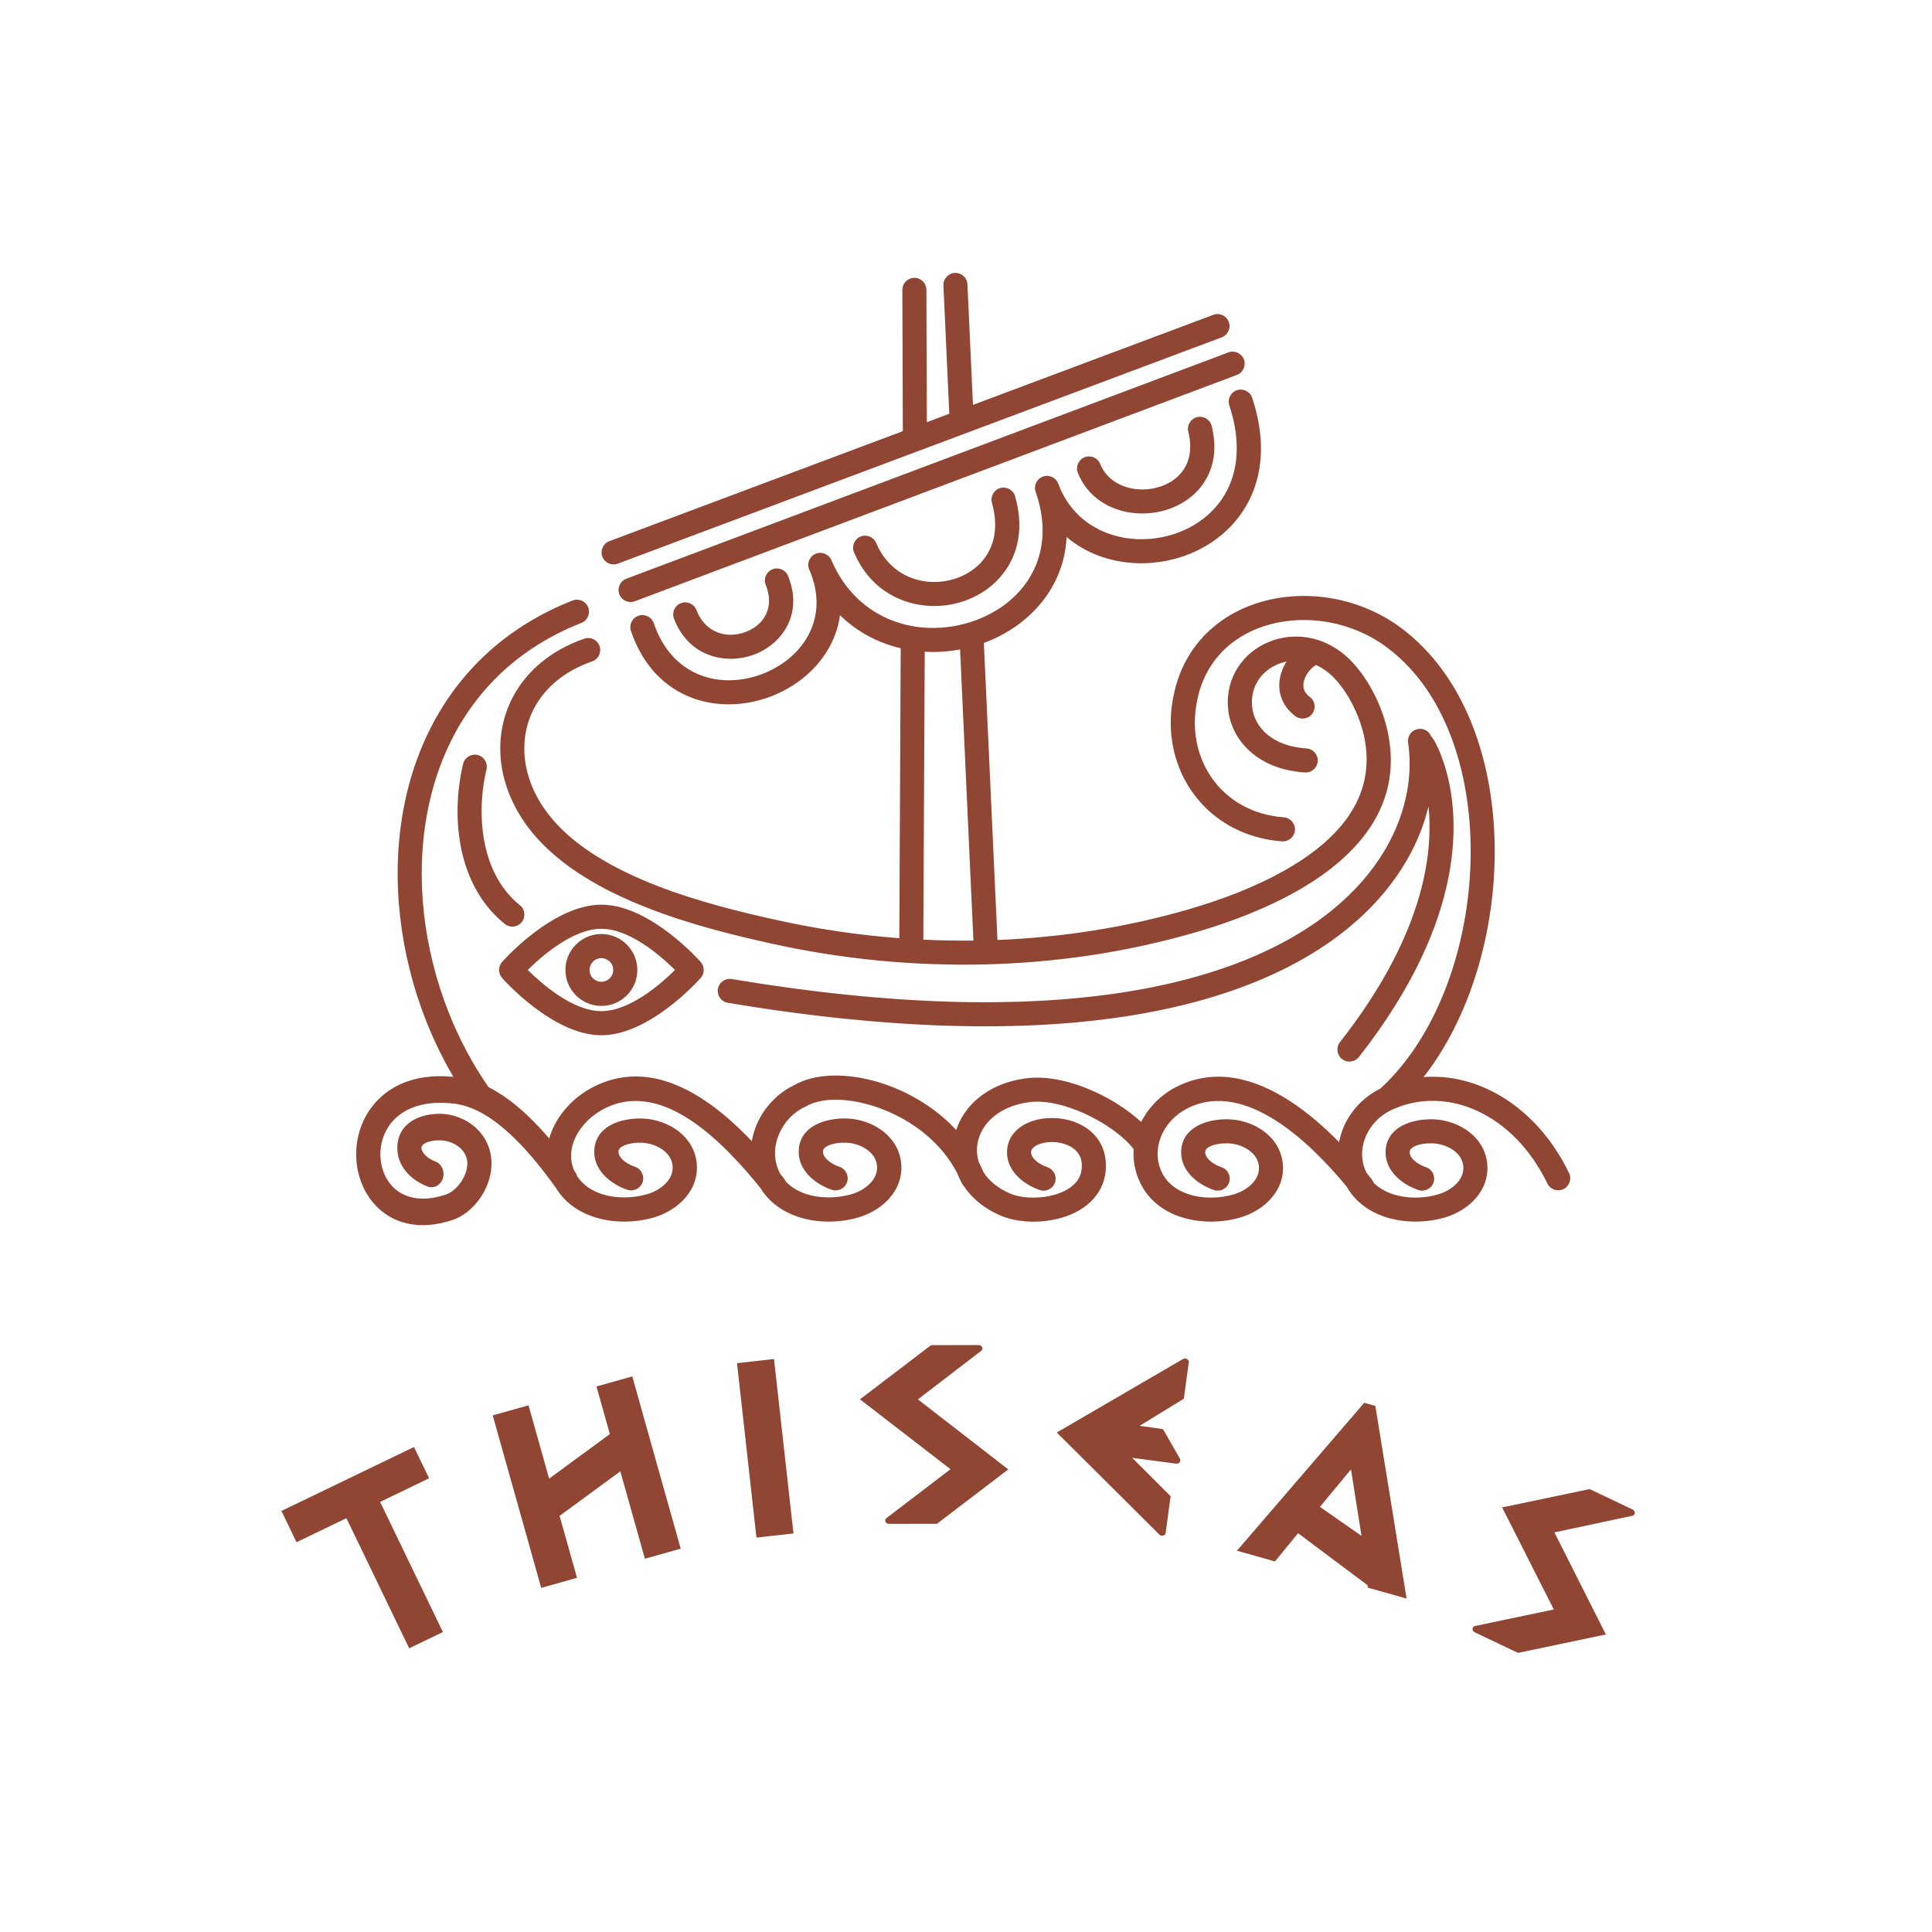
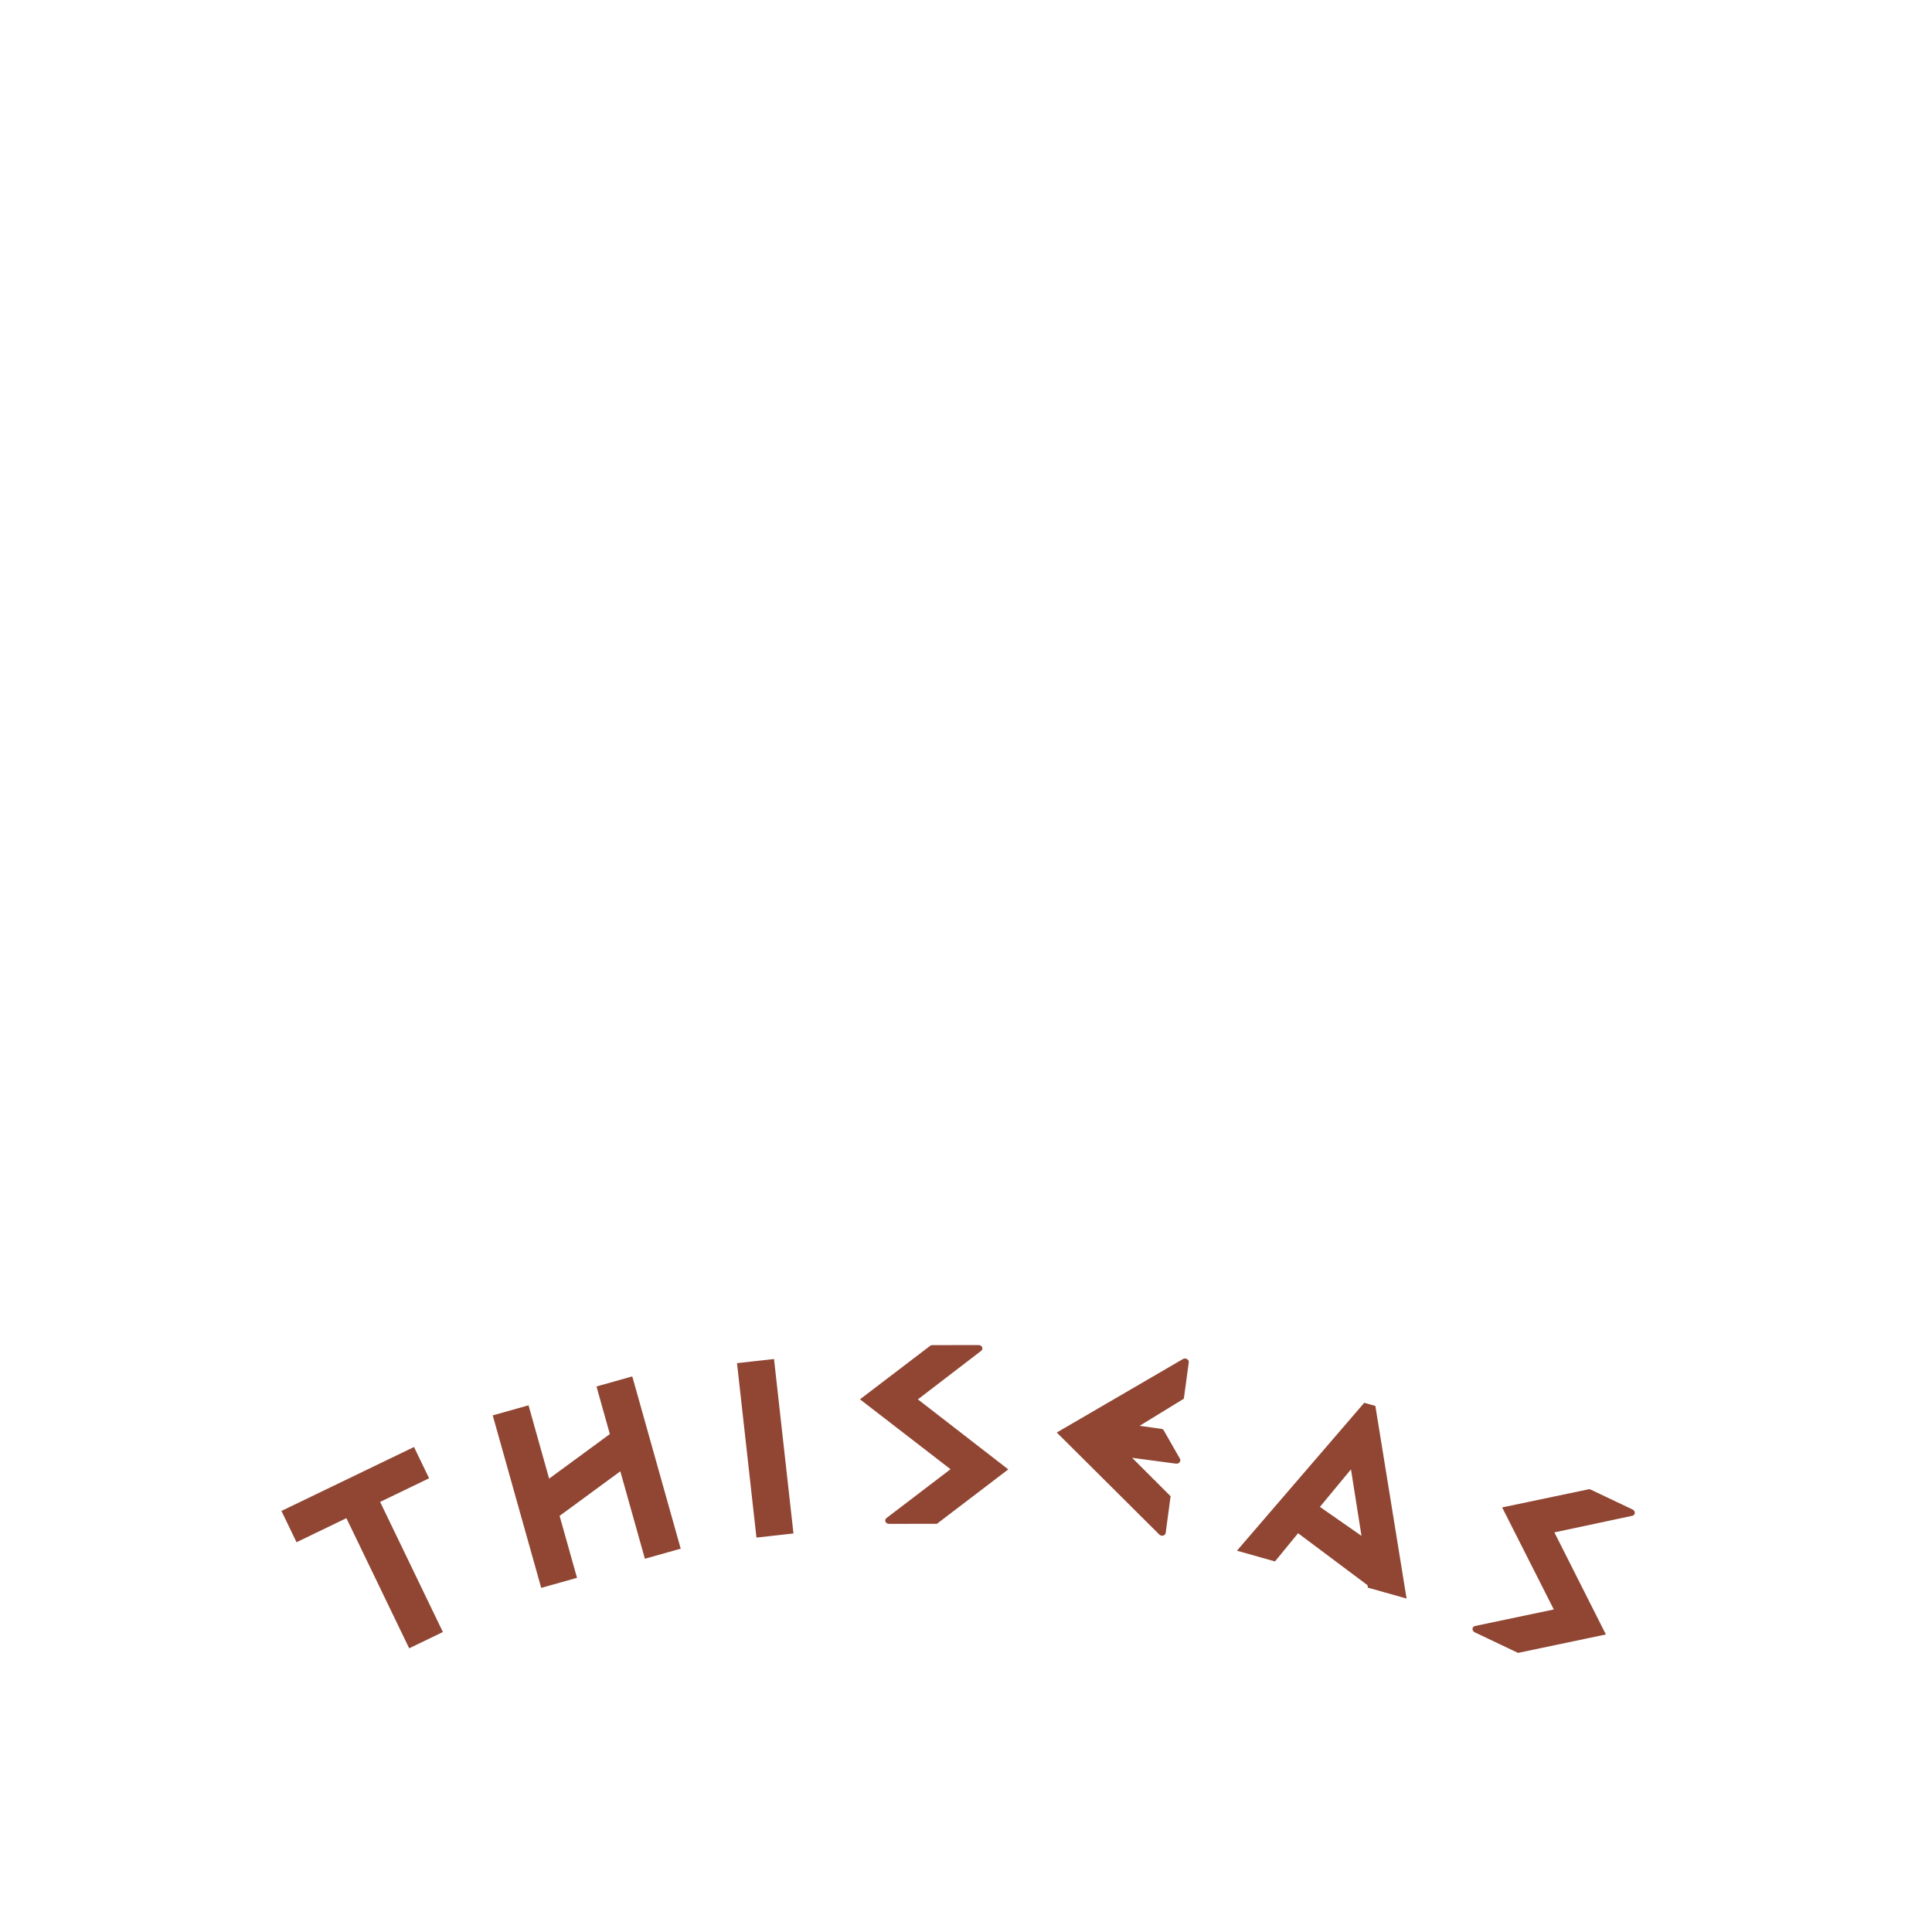
<svg xmlns="http://www.w3.org/2000/svg" xmlns:ns1="http://www.inkscape.org/namespaces/inkscape" xmlns:ns2="http://sodipodi.sourceforge.net/DTD/sodipodi-0.dtd" width="210mm" height="210mm" viewBox="0 0 744.094 744.094" id="svg3388" version="1.1" ns1:version="0.91 r13725" ns2:docname="Thiseas Logo braun.svg">
  <defs id="defs3390" />
  <ns2:namedview id="base" pagecolor="#ffffff" bordercolor="#666666" borderopacity="1.0" ns1:pageopacity="0.0" ns1:pageshadow="2" ns1:zoom="0.71" ns1:cx="324.59759" ns1:cy="405.71429" ns1:document-units="px" ns1:current-layer="layer1" showgrid="true" ns1:window-width="1680" ns1:window-height="1001" ns1:window-x="0" ns1:window-y="1" ns1:window-maximized="1">
    <ns1:grid type="xygrid" id="grid3418" />
  </ns2:namedview>
  <g ns1:label="Ebene 1" ns1:groupmode="layer" id="layer1" transform="translate(0,-308.268)">
    <g id="g3414" transform="translate(1.408,-18.31)">
-       <path ns1:connector-curvature="0" id="path3365" style="fill:#904633;fill-opacity:1;fill-rule:nonzero;stroke:none" d="m 346.306,492.642 -0.18,-54.427 c 0,-2.556 2.073,-4.629 4.629,-4.629 2.555,0 4.629,2.073 4.629,4.629 l 0.169,50.961 8.651,-3.242 -2.261,-49.417 c -0.11,-2.555 1.873,-4.718 4.429,-4.828 2.556,-0.11 4.719,1.873 4.829,4.429 l 2.123,46.399 92.571,-34.691 c 2.395,-0.892 5.062,0.328 5.955,2.723 0.892,2.395 -0.329,5.063 -2.723,5.955 L 236.527,543.67 c -2.395,0.893 -5.062,-0.327 -5.954,-2.722 -0.892,-2.396 0.328,-5.063 2.723,-5.955 L 346.306,492.642 Z m -104.705,76.979 c -0.832,-2.425 0.46,-5.068 2.885,-5.899 2.424,-0.832 5.067,0.461 5.899,2.885 5.091,14.854 16.002,21.383 27.265,21.934 4.951,0.242 9.985,-0.629 14.651,-2.428 4.671,-1.801 8.966,-4.525 12.431,-7.976 7.556,-7.527 11.124,-18.697 5.835,-31.463 l -0.315,-0.715 0.009,-0.004 c -1.005,-2.339 0.067,-5.058 2.405,-6.076 2.346,-1.023 5.078,0.05 6.1,2.395 l 0.01,0.022 0.009,-0.004 c 7.55,17.568 22.454,25.545 37.455,26.096 6.204,0.228 12.451,-0.803 18.226,-2.944 5.713,-2.118 10.928,-5.318 15.137,-9.444 9.27,-9.085 13.729,-22.871 7.936,-39.757 l -0.063,-0.165 0.005,-0.004 -0.024,-0.07 c -0.842,-2.417 0.434,-5.058 2.851,-5.9 2.393,-0.833 5.006,0.41 5.875,2.78 l 0.006,-0.002 c 5.092,13.788 17.185,20.612 29.813,21.305 5.205,0.286 10.488,-0.452 15.412,-2.152 4.883,-1.686 9.429,-4.332 13.195,-7.872 9.117,-8.568 13.65,-22.621 7.444,-41.444 -0.801,-2.435 0.523,-5.062 2.958,-5.863 2.434,-0.801 5.062,0.524 5.863,2.959 7.529,22.833 1.647,40.239 -9.912,51.101 -4.728,4.444 -10.42,7.76 -16.534,9.871 -6.074,2.098 -12.566,3.007 -18.936,2.658 -9.493,-0.522 -18.759,-3.797 -26.101,-10.047 -0.591,11.799 -5.657,21.731 -13.291,29.211 -5.178,5.075 -11.53,8.987 -18.442,11.549 l -0.142,0.052 0.011,0.181 5.227,114.205 c 24.767,-0.982 49.402,-4.81 73.123,-11.659 15.698,-4.534 35.172,-11.878 49.515,-23.057 13.607,-10.606 22.556,-24.809 18.602,-43.531 -0.815,-3.856 -2.306,-8.132 -4.385,-12.24 -1.861,-3.678 -4.181,-7.193 -6.895,-10.106 -2.257,-2.425 -4.727,-4.167 -7.262,-5.304 -1.058,0.598 -2.102,1.563 -2.974,2.741 -0.803,1.086 -1.421,2.333 -1.718,3.611 -0.254,1.094 -0.261,2.19 0.082,3.169 0.332,0.95 1.032,1.895 2.202,2.76 2.055,1.524 2.485,4.426 0.962,6.481 -1.524,2.055 -4.426,2.486 -6.481,0.962 -2.77,-2.049 -4.511,-4.517 -5.435,-7.154 -0.966,-2.761 -1.002,-5.617 -0.371,-8.323 0.456,-1.954 1.272,-3.847 2.332,-5.568 -1.178,0.237 -2.318,0.589 -3.402,1.046 -3.049,1.285 -5.668,3.396 -7.439,6.109 -1.774,2.72 -2.712,6.106 -2.398,9.937 0.337,4.095 2.346,8.134 6.047,11.151 3.461,2.821 8.415,4.791 14.909,5.205 2.555,0.158 4.497,2.362 4.339,4.919 -0.159,2.555 -2.363,4.498 -4.919,4.339 -8.573,-0.548 -15.303,-3.304 -20.175,-7.274 -5.782,-4.712 -8.924,-11.094 -9.459,-17.613 -0.489,-5.971 1.028,-11.328 3.887,-15.71 2.801,-4.291 6.885,-7.601 11.614,-9.594 4.692,-1.977 10.024,-2.669 15.364,-1.751 5.984,1.03 11.979,4.061 17.084,9.544 3.33,3.575 6.15,7.831 8.383,12.249 2.445,4.831 4.208,9.908 5.185,14.525 4.848,22.949 -5.767,40.082 -21.98,52.719 -15.478,12.063 -36.092,19.874 -52.637,24.652 -25.898,7.477 -52.84,11.461 -79.877,12.166 -27.733,0.723 -55.534,-1.988 -82.38,-7.898 -13.967,-3.074 -31.604,-7.329 -48.43,-13.928 -17.111,-6.714 -33.318,-15.861 -43.957,-28.673 -4.533,-5.457 -7.824,-11.317 -9.892,-17.279 -3.065,-8.826 -3.458,-17.881 -1.267,-26.251 2.204,-8.422 7.005,-16.12 14.307,-22.184 4.589,-3.81 10.159,-6.964 16.68,-9.229 2.417,-0.832 5.051,0.452 5.883,2.868 0.832,2.417 -0.452,5.051 -2.868,5.883 -5.428,1.884 -10.029,4.479 -13.778,7.593 -5.759,4.782 -9.534,10.817 -11.256,17.393 -1.734,6.625 -1.406,13.836 1.05,20.912 1.708,4.926 4.457,9.799 8.257,14.376 9.469,11.403 24.359,19.727 40.219,25.949 16.146,6.333 33.373,10.482 47.047,13.492 15.362,3.383 31.016,5.693 46.76,6.884 l 0.539,-111.653 c -8.524,-2.002 -16.636,-6.151 -23.379,-12.733 -1.115,8.263 -5.128,15.497 -10.843,21.189 -4.379,4.36 -9.775,7.79 -15.627,10.043 -5.854,2.257 -12.186,3.35 -18.427,3.044 -14.806,-0.724 -29.081,-9.116 -35.613,-28.177 z m 126.757,7.102 c -4.079,0.759 -8.263,1.077 -12.446,0.923 -0.39,-0.015 -0.781,-0.033 -1.17,-0.056 l -0.535,110.888 c 6.423,0.306 12.855,0.425 19.282,0.353 l -5.131,-112.109 z m 12.272,-56.441 c -0.701,-2.466 0.729,-5.035 3.195,-5.736 2.465,-0.701 5.035,0.729 5.735,3.195 4.042,14.168 0.178,25.433 -7.352,32.808 -3.514,3.443 -7.813,6 -12.46,7.573 -4.602,1.558 -9.585,2.163 -14.514,1.717 -11.285,-1.019 -22.227,-7.497 -27.72,-20.531 -0.993,-2.355 0.113,-5.07 2.468,-6.062 2.354,-0.992 5.071,0.114 6.062,2.469 3.99,9.467 11.893,14.17 20.025,14.904 3.61,0.325 7.285,-0.125 10.701,-1.281 3.369,-1.142 6.456,-2.966 8.939,-5.397 5.256,-5.15 7.894,-13.235 4.921,-23.658 z m 33.092,-11.567 c -0.951,-2.375 0.202,-5.075 2.578,-6.026 2.376,-0.951 5.075,0.203 6.026,2.578 2.396,5.974 8.073,9.145 14.149,9.719 2.853,0.27 5.792,-0.025 8.53,-0.864 l 0.212,-0.06 c 2.582,-0.82 4.973,-2.134 6.92,-3.92 3.962,-3.635 6.067,-9.439 4.121,-17.296 -0.611,-2.485 0.909,-4.999 3.394,-5.61 2.486,-0.611 4.999,0.909 5.61,3.394 2.888,11.66 -0.542,20.555 -6.845,26.338 -2.964,2.72 -6.579,4.709 -10.457,5.934 l -0.234,0.079 c -3.891,1.192 -8.064,1.611 -12.124,1.227 -9.287,-0.879 -18.044,-5.923 -21.88,-15.492 z M 243.082,558.146 c -2.396,0.902 -5.072,-0.309 -5.974,-2.705 -0.902,-2.395 0.31,-5.071 2.705,-5.973 L 471.696,462.304 c 2.396,-0.902 5.072,0.31 5.974,2.705 0.902,2.395 -0.31,5.07 -2.706,5.972 l -231.882,87.165 z m -76.854,215.738 c 2.435,0.884 3.756,3.772 2.951,6.447 -0.804,2.675 -3.432,4.128 -5.867,3.244 -2.872,-1.047 -6.093,-3.044 -8.362,-5.812 -2.116,-2.579 -3.487,-5.808 -3.33,-9.62 0.196,-4.744 2.512,-7.891 5.698,-9.905 3.456,-2.181 7.983,-2.798 11.278,-2.68 4.636,0.159 9.508,1.991 13.155,5.279 3.431,3.094 5.822,7.423 6.116,12.839 l 0.006,0.137 c 0.226,4.859 -1.4,9.709 -4.011,13.682 -2.759,4.198 -6.724,7.527 -10.815,8.9 -13.481,4.534 -23.737,1.081 -30.081,-5.861 -4.21,-4.608 -6.635,-10.724 -7.109,-17.081 -0.47,-6.289 0.975,-12.862 4.49,-18.462 5.606,-8.938 16.393,-15.309 32.865,-13.682 -4.078,-6.92 -7.612,-14.2 -10.566,-21.709 -10.182,-25.874 -13.569,-54.639 -8.714,-81.076 4.9,-26.691 18.183,-51.024 41.316,-67.727 7.054,-5.09 15,-9.46 23.868,-12.95 2.385,-0.931 5.077,0.247 6.01,2.632 0.931,2.386 -0.247,5.077 -2.632,6.01 -8.161,3.212 -15.427,7.2 -21.836,11.824 -21.025,15.181 -33.121,37.423 -37.611,61.88 -4.539,24.713 -1.337,51.691 8.242,76.029 4.052,10.302 9.242,20.11 15.455,29.049 5.175,2.611 10.055,6.305 14.554,10.496 3.13,2.916 6.082,6.082 8.82,9.284 0.365,-1.299 0.832,-2.572 1.388,-3.813 3.067,-6.835 8.92,-12.637 15.581,-16.028 15.14,-7.722 29.951,-3.507 43.014,5.258 6.556,4.399 12.633,9.943 18.038,15.623 0.381,-2.216 1.03,-4.376 1.911,-6.434 2.812,-6.57 8.038,-12.141 14.499,-15.184 0.925,-0.53 1.919,-1.008 2.966,-1.427 9.026,-3.633 22.181,-2.792 34.805,2.188 8.874,3.501 17.602,9.06 24.544,16.548 1.085,-3.289 2.866,-6.417 5.316,-9.192 4.766,-5.401 12.067,-9.465 21.666,-10.719 8.169,-1.067 17.691,1.228 26.301,5.142 6.845,3.113 13.232,7.307 17.967,11.682 2.88,-5.713 7.667,-10.525 13.449,-13.47 14.984,-7.641 30.257,-3.382 43.794,5.375 6.899,4.464 13.327,10.109 18.979,15.867 0.386,-2.13 1.032,-4.201 1.908,-6.174 2.742,-6.182 7.758,-11.4 13.951,-14.428 3.963,-3.615 7.63,-7.75 10.984,-12.303 15.06,-20.442 23.369,-48.859 23.814,-76.729 0.441,-27.695 -6.879,-54.706 -23.054,-72.551 -2.864,-3.159 -6.036,-6.05 -9.516,-8.613 -6.537,-4.816 -14.06,-7.937 -21.749,-9.374 -8.588,-1.605 -17.374,-1.115 -25.229,1.449 -7.699,2.512 -14.489,7.027 -19.263,13.509 -3.159,4.288 -5.465,9.467 -6.598,15.527 l -0.007,0.036 0.007,10e-4 c -0.345,1.731 -0.578,3.432 -0.699,5.082 l -0.001,0.018 0.001,0 c -0.694,9.312 1.853,18.082 6.932,24.977 5.054,6.858 12.656,11.89 22.101,13.769 1.663,0.329 3.373,0.566 5.12,0.696 2.555,0.19 4.473,2.418 4.284,4.973 -0.19,2.556 -2.418,4.474 -4.973,4.284 -2.142,-0.159 -4.215,-0.444 -6.21,-0.839 -11.834,-2.354 -21.4,-8.713 -27.801,-17.4 -6.373,-8.65 -9.573,-19.591 -8.711,-31.15 l 0.001,0 c 0.154,-2.07 0.435,-4.14 0.842,-6.189 l 0.007,10e-4 c 1.403,-7.479 4.279,-13.911 8.226,-19.269 5.987,-8.129 14.395,-13.754 23.873,-16.848 9.319,-3.041 19.698,-3.631 29.803,-1.741 9.017,1.686 17.845,5.351 25.527,11.011 3.946,2.905 7.578,6.222 10.895,9.882 17.843,19.683 25.926,49.028 25.45,78.906 -0.474,29.704 -9.404,60.09 -25.593,82.066 -0.587,0.797 -1.184,1.583 -1.791,2.359 8.369,-0.637 16.808,0.993 24.721,4.669 12.62,5.862 23.889,16.936 31.308,32.282 1.111,2.305 0.145,5.08 -2.16,6.191 -2.305,1.111 -5.079,0.145 -6.191,-2.161 -6.448,-13.341 -16.104,-22.904 -26.841,-27.89 -10.558,-4.903 -22.191,-5.376 -32.773,-0.625 l -0.188,0.093 -0.04,0.018 -0.002,-0.008 -0.015,0.008 c -4.449,2.038 -8.053,5.697 -9.984,10.052 -1.849,4.165 -2.138,8.982 -0.11,13.59 l 0.095,0.189 0.017,0.038 -0.006,0.002 0.006,0.015 c 0.067,0.147 0.139,0.293 0.209,0.437 0.695,0.849 1.366,1.682 2.012,2.496 0.325,0.408 0.569,0.855 0.736,1.321 1.988,1.995 4.508,3.422 7.277,4.343 5.649,1.88 12.248,1.726 17.733,0.055 2.817,-0.854 5.568,-2.476 7.42,-4.68 1.381,-1.645 2.225,-3.636 2.091,-5.855 -0.145,-2.442 -1.407,-4.456 -3.219,-5.941 -2.368,-1.939 -5.59,-3.029 -8.692,-3.128 -2.214,-0.062 -5.106,0.228 -7.121,1.279 l -0.245,0.15 c -0.794,0.456 -1.367,1.081 -1.403,1.917 -0.042,0.951 0.444,1.879 1.187,2.698 1.317,1.456 3.297,2.547 5.104,3.154 2.425,0.812 3.733,3.438 2.922,5.864 -0.812,2.425 -3.438,3.734 -5.863,2.921 -3.086,-1.036 -6.557,-3.002 -9.025,-5.729 -2.267,-2.508 -3.744,-5.633 -3.582,-9.307 0.201,-4.585 2.658,-7.629 6.05,-9.575 0.131,-0.075 0.263,-0.142 0.397,-0.203 3.687,-1.969 8.393,-2.526 11.852,-2.426 l 0.018,0 c 5.056,0.163 10.346,1.972 14.285,5.197 3.697,3.028 6.277,7.273 6.593,12.588 0.293,4.821 -1.417,8.999 -4.233,12.351 -3.042,3.62 -7.425,6.244 -11.851,7.584 -7.16,2.182 -15.835,2.365 -23.322,-0.127 -6.12,-2.037 -11.495,-5.818 -14.81,-11.692 -7.01,-8.487 -16.455,-18.422 -26.911,-25.188 -10.981,-7.104 -23.13,-10.682 -34.536,-4.865 -4.598,2.342 -8.282,6.344 -10.111,11.011 -1.629,4.157 -1.762,8.859 0.297,13.353 1.988,4.34 5.793,7.119 10.233,8.597 5.648,1.88 12.248,1.726 17.732,0.055 2.833,-0.859 5.593,-2.482 7.441,-4.679 1.376,-1.636 2.218,-3.625 2.087,-5.856 -0.149,-2.441 -1.417,-4.456 -3.234,-5.943 -2.37,-1.94 -5.593,-3.027 -8.694,-3.127 -2.292,-0.065 -5.317,0.256 -7.357,1.429 l -0.007,-0.013 c -0.794,0.458 -1.367,1.087 -1.405,1.931 -0.043,0.951 0.446,1.879 1.187,2.698 1.317,1.456 3.298,2.547 5.105,3.154 2.425,0.812 3.734,3.438 2.921,5.864 -0.811,2.425 -3.437,3.734 -5.862,2.921 -3.085,-1.036 -6.558,-3 -9.026,-5.729 -2.268,-2.506 -3.744,-5.632 -3.583,-9.307 0.211,-4.579 2.671,-7.615 6.059,-9.56 l 0.007,-0.005 -0.007,-0.013 c 3.717,-2.134 8.641,-2.732 12.239,-2.628 l 0.019,0 c 5.054,0.163 10.343,1.971 14.286,5.196 3.697,3.026 6.282,7.271 6.608,12.589 0.282,4.815 -1.438,8.991 -4.266,12.352 -3.05,3.627 -7.425,6.247 -11.834,7.582 -7.16,2.182 -15.836,2.365 -23.322,-0.127 -6.737,-2.242 -12.572,-6.598 -15.751,-13.534 -1.914,-4.177 -2.614,-8.448 -2.333,-12.571 -3.697,-4.829 -10.847,-10.025 -18.871,-13.674 -7.222,-3.283 -14.982,-5.238 -21.29,-4.415 -7.204,0.94 -12.553,3.845 -15.93,7.67 -2.231,2.528 -3.603,5.468 -4.07,8.488 -0.353,2.283 -0.189,4.629 0.51,6.891 0.648,1.261 1.252,2.559 1.805,3.894 2.063,3.26 5.434,6.162 10.191,8.22 2.866,1.242 6.835,1.787 10.963,1.538 3.568,-0.217 7.159,-1.044 10.137,-2.549 2.655,-1.34 4.787,-3.209 5.833,-5.628 0.577,-1.334 0.854,-2.918 0.743,-4.764 -0.231,-3.866 -2.898,-6.315 -6.176,-7.488 -1.641,-0.587 -3.386,-0.887 -5.068,-0.912 -1.703,-0.025 -3.351,0.209 -4.773,0.684 -1.975,0.662 -3.422,1.755 -3.497,3.14 l -0.002,0.04 c -0.043,0.944 0.439,1.866 1.178,2.682 1.314,1.452 3.299,2.543 5.114,3.151 2.425,0.812 3.734,3.438 2.922,5.864 -0.812,2.425 -3.438,3.734 -5.863,2.921 -3.092,-1.034 -6.567,-2.998 -9.035,-5.726 -2.274,-2.513 -3.748,-5.644 -3.574,-9.328 l 0.006,-0.124 c 0.314,-5.712 4.349,-9.573 9.808,-11.403 2.398,-0.804 5.097,-1.198 7.824,-1.157 2.748,0.041 5.532,0.507 8.08,1.418 6.509,2.331 11.817,7.429 12.311,15.697 0.203,3.333 -0.358,6.324 -1.506,8.975 -1.997,4.612 -5.68,7.981 -10.154,10.238 -4.149,2.094 -9.014,3.24 -13.768,3.529 -5.492,0.332 -10.983,-0.487 -15.174,-2.301 -6.307,-2.731 -10.938,-6.663 -13.962,-11.175 -0.433,-0.434 -0.788,-0.961 -1.03,-1.565 l -0.154,-0.378 c -0.276,-0.499 -0.534,-1.004 -0.772,-1.515 -0.267,-0.568 -0.509,-1.142 -0.731,-1.72 -0.339,-0.657 -0.695,-1.307 -1.066,-1.945 -6.194,-10.66 -16.577,-18.26 -27.252,-22.47 -10.494,-4.138 -21.049,-4.991 -27.924,-2.224 -0.593,0.236 -1.163,0.509 -1.703,0.812 -0.197,0.125 -0.406,0.237 -0.626,0.334 l -0.034,0.015 -0.005,-0.01 c -4.422,2.046 -8.022,5.89 -9.973,10.445 -1.919,4.484 -2.207,9.632 -0.052,14.36 l 0.015,0.033 c 0.159,0.348 0.331,0.686 0.513,1.014 0.531,0.659 1.051,1.309 1.556,1.947 0.256,0.322 0.462,0.667 0.621,1.026 2.047,2.17 4.7,3.704 7.628,4.679 5.693,1.894 12.346,1.739 17.874,0.055 2.841,-0.86 5.612,-2.496 7.48,-4.718 1.393,-1.658 2.243,-3.665 2.108,-5.901 -0.146,-2.463 -1.418,-4.492 -3.244,-5.989 -2.388,-1.956 -5.636,-3.054 -8.762,-3.154 -2.233,-0.062 -5.147,0.23 -7.178,1.29 l -0.247,0.151 c -0.8,0.46 -1.38,1.091 -1.416,1.933 -0.043,0.96 0.45,1.894 1.197,2.72 1.326,1.467 3.324,2.568 5.145,3.179 2.445,0.819 3.764,3.466 2.946,5.91 -0.819,2.445 -3.466,3.764 -5.91,2.945 -3.11,-1.044 -6.61,-3.024 -9.099,-5.774 -2.286,-2.527 -3.774,-5.678 -3.611,-9.382 0.203,-4.624 2.682,-7.692 6.101,-9.653 0.132,-0.076 0.265,-0.143 0.4,-0.205 3.716,-1.985 8.461,-2.547 11.947,-2.445 l 0.018,0 c 5.095,0.164 10.429,1.987 14.4,5.239 3.727,3.053 6.327,7.332 6.647,12.689 0.294,4.86 -1.429,9.071 -4.268,12.45 -3.066,3.649 -7.485,6.295 -11.945,7.645 -7.218,2.199 -15.964,2.384 -23.511,-0.128 -5.931,-1.974 -11.168,-5.572 -14.534,-11.108 -7.049,-8.706 -16.291,-19.007 -26.563,-25.901 -10.469,-7.025 -22.119,-10.512 -33.574,-4.67 -4.88,2.483 -9.128,6.647 -11.3,11.489 -1.727,3.852 -2.101,8.159 -0.309,12.335 l 0.383,0.532 c 0.373,0.52 0.639,1.093 0.802,1.691 2.149,3.309 5.482,5.516 9.277,6.779 5.693,1.895 12.344,1.738 17.872,0.055 2.856,-0.865 5.636,-2.501 7.498,-4.715 1.387,-1.649 2.236,-3.656 2.103,-5.902 -0.15,-2.461 -1.428,-4.49 -3.258,-5.989 -2.389,-1.955 -5.638,-3.051 -8.761,-3.152 -2.311,-0.065 -5.358,0.259 -7.415,1.44 -0.805,0.46 -1.386,1.093 -1.424,1.933 -0.043,0.96 0.449,1.894 1.196,2.719 1.327,1.467 3.325,2.567 5.146,3.179 2.444,0.819 3.762,3.465 2.945,5.909 -0.818,2.445 -3.465,3.763 -5.909,2.945 -3.107,-1.044 -6.608,-3.023 -9.097,-5.774 -2.287,-2.526 -3.775,-5.676 -3.612,-9.38 0.216,-4.628 2.693,-7.693 6.108,-9.652 3.747,-2.15 8.709,-2.753 12.335,-2.648 l 0.019,0 c 5.093,0.164 10.423,1.986 14.398,5.235 3.725,3.051 6.332,7.328 6.66,12.688 0.283,4.849 -1.45,9.061 -4.299,12.449 -3.074,3.656 -7.483,6.296 -11.927,7.642 -7.217,2.199 -15.96,2.383 -23.505,-0.128 -5.963,-1.984 -11.225,-5.613 -14.587,-11.202 -4.613,-6.408 -10.566,-14.106 -17.383,-20.456 -6.543,-6.093 -13.857,-10.911 -21.397,-11.892 -13.461,-1.754 -21.858,2.694 -25.885,9.116 -2.238,3.566 -3.156,7.789 -2.854,11.852 0.298,3.996 1.792,7.806 4.376,10.634 4.106,4.494 11.134,6.601 20.826,3.34 2.156,-0.724 4.348,-2.634 5.967,-5.097 1.45,-2.208 2.363,-4.773 2.262,-7.185 l -0.004,-0.067 c -0.124,-2.286 -1.192,-4.166 -2.727,-5.55 -2.038,-1.836 -4.837,-2.864 -7.545,-2.957 -1.999,-0.072 -4.626,0.226 -6.357,1.317 -0.584,0.369 -1.009,0.863 -1.034,1.495 -0.033,0.792 0.361,1.6 0.962,2.332 1.135,1.383 2.823,2.41 4.354,2.969 z m 91.937,-209.024 c -0.912,-2.395 0.291,-5.079 2.687,-5.991 2.396,-0.912 5.079,0.292 5.991,2.686 2.484,6.516 7.641,9.375 12.826,9.489 2.09,0.046 4.218,-0.341 6.209,-1.104 1.954,-0.747 3.743,-1.856 5.192,-3.257 l 0.007,-0.006 c 3.409,-3.317 4.982,-8.501 2.438,-14.811 -0.952,-2.375 0.203,-5.075 2.578,-6.026 2.375,-0.952 5.075,0.202 6.026,2.578 4.192,10.4 1.343,19.171 -4.604,24.927 l -0.019,0.018 c -2.368,2.29 -5.229,4.076 -8.313,5.256 -3.047,1.167 -6.366,1.756 -9.694,1.683 -8.694,-0.192 -17.283,-4.844 -21.324,-15.442 z m -81.207,55.916 c 0.591,-2.485 3.087,-4.022 5.573,-3.431 2.486,0.591 4.022,3.087 3.431,5.573 -2.204,9.181 -2.764,20.515 -0.105,30.994 2.073,8.174 6.137,15.793 12.965,21.297 1.994,1.603 2.311,4.523 0.707,6.518 -1.602,1.994 -4.523,2.311 -6.517,0.708 -8.573,-6.913 -13.628,-16.286 -16.16,-26.27 -3.039,-11.986 -2.406,-24.924 0.106,-35.388 z m 39.398,79.373 c 0,-3.819 1.553,-7.282 4.06,-9.788 0.102,-0.103 0.211,-0.201 0.321,-0.293 2.484,-2.334 5.818,-3.766 9.466,-3.766 3.826,0 7.289,1.551 9.793,4.055 0.104,0.104 0.202,0.211 0.295,0.323 2.336,2.485 3.764,5.821 3.764,9.468 0,3.83 -1.55,7.292 -4.053,9.796 -2.505,2.504 -5.971,4.053 -9.798,4.053 -3.821,0 -7.286,-1.55 -9.792,-4.056 -0.104,-0.104 -0.202,-0.211 -0.295,-0.322 -2.327,-2.475 -3.76,-5.808 -3.76,-9.471 z m 10.632,-3.215 c -0.825,0.824 -1.338,1.963 -1.338,3.215 0,1.18 0.438,2.25 1.158,3.054 l 0.175,0.166 c 0.823,0.823 1.964,1.334 3.22,1.334 1.262,0 2.404,-0.509 3.226,-1.332 0.822,-0.822 1.331,-1.961 1.331,-3.223 0,-1.179 -0.439,-2.25 -1.157,-3.049 l -0.18,-0.17 c -0.822,-0.822 -1.962,-1.333 -3.22,-1.333 -1.178,0 -2.245,0.439 -3.044,1.157 l -0.17,0.18 z m -34.992,0.102 c 0.933,-1.055 19.74,-22.032 38.206,-22.032 18.936,0 38.212,22.013 38.267,22.076 1.575,1.791 1.524,4.455 -0.039,6.181 -0.932,1.056 -19.742,22.041 -38.228,22.041 -18.915,0 -38.191,-22.022 -38.246,-22.086 -1.575,-1.79 -1.524,-4.454 0.039,-6.181 z m 38.206,-12.738 c -10.963,0 -22.946,10.496 -28.345,15.851 5.399,5.358 17.382,15.86 28.345,15.86 10.979,0 22.963,-10.502 28.365,-15.86 -5.401,-5.354 -17.384,-15.851 -28.365,-15.851 z m 48.687,28.502 c -2.525,-0.421 -4.232,-2.812 -3.811,-5.337 0.421,-2.525 2.812,-4.232 5.337,-3.811 62.128,10.388 110.869,11.013 148.588,5.454 38.279,-5.642 65.047,-17.628 82.858,-32.179 17.431,-14.239 26.224,-30.923 28.809,-46.388 1.045,-6.254 1.072,-12.315 0.246,-17.93 -0.021,-0.147 -0.035,-0.293 -0.043,-0.439 l 0,-0.018 -10e-4,-0.028 c -0.064,-1.204 0.332,-2.19 0.938,-2.994 l 0.095,-0.122 -0.005,-0.006 0.158,-0.176 c 1.582,-1.778 4.293,-2.076 6.232,-0.622 0.701,0.525 1.21,1.212 1.515,1.97 0.545,0.611 1.065,1.357 1.538,2.256 l 0.129,0.267 c 1.058,2.051 2.37,5.02 3.543,8.784 5.776,18.504 9.214,58.324 -33.043,112.191 -1.583,2.015 -4.502,2.365 -6.517,0.782 -2.015,-1.584 -2.364,-4.503 -0.78,-6.518 31.39,-40.017 36.094,-71.153 34.088,-90.716 -3.873,15.955 -13.565,32.61 -31.053,46.896 -18.999,15.522 -47.267,28.265 -87.362,34.175 -38.582,5.687 -88.287,5.071 -151.457,-5.49" />
      <path ns1:connector-curvature="0" id="path3367" style="fill:#904633;fill-opacity:1;fill-rule:nonzero;stroke:none" d="m 577.128,907.151 33.114,-6.943 c 0.329,-0.09 0.704,-0.061 1.054,0.105 l 16.074,7.637 -0.003,0.001 c 0.367,0.175 0.667,0.488 0.794,0.879 0.229,0.707 -0.184,1.401 -0.926,1.553 l -29.985,6.38 19.833,39.314 -33.832,7.102 -16.673,-7.929 0.003,-0.004 c -0.367,-0.175 -0.667,-0.487 -0.794,-0.879 -0.231,-0.707 0.185,-1.403 0.927,-1.553 L 597.029,946.451 577.128,907.149 Z m -129.581,9.79 c 0.182,-1.359 1.725,-12.862 1.89,-14.095 l -14.806,-14.8 16.869,2.246 c 0.312,0.06 0.66,0.007 0.974,-0.172 0.643,-0.366 0.899,-1.129 0.572,-1.702 l -6.266,-10.973 -0.003,0 c -0.167,-0.294 -0.475,-0.506 -0.864,-0.556 l -8.417,-1.163 17.044,-10.442 c 0.557,-4.156 1.31,-9.655 1.893,-14.001 0.094,-0.705 -0.47,-1.362 -1.262,-1.469 -0.386,-0.051 -0.754,0.037 -1.041,0.224 l -47.085,27.421 c -0.664,0.374 -1.441,0.837 -1.441,0.837 0.073,0.127 2.385,2.393 2.482,2.471 l 36.947,36.774 c 0.227,0.256 0.56,0.438 0.946,0.49 0.791,0.106 1.473,-0.384 1.568,-1.089 z m -188.044,6.456 -11.276,3.169 -1.257,0.354 -0.353,-1.257 -9.112,-32.419 -23.388,17.161 6.354,22.606 0.353,1.257 -1.257,0.353 -11.276,3.17 -1.256,0.354 -0.354,-1.257 -17.967,-63.93 -0.353,-1.257 1.257,-0.354 11.275,-3.169 1.257,-0.353 0.353,1.257 7.583,26.981 23.388,-17.163 -4.799,-17.076 -0.353,-1.257 1.257,-0.354 11.276,-3.169 1.257,-0.353 0.353,1.257 17.942,63.84 0.353,1.256 -1.256,0.353 z m 43.224,-6.055 -11.334,1.264 -1.458,0.162 -0.163,-1.462 -7.163,-64.26 -0.163,-1.458 1.462,-0.163 11.335,-1.264 1.458,-0.163 0.162,1.463 7.163,64.26 0.163,1.458 -1.463,0.163 z m 195.814,-0.26 -8.287,10.125 -0.609,0.744 -0.925,-0.26 -11.507,-3.246 -2.219,-0.627 1.5,-1.742 46.917,-54.518 0.614,-0.713 0.897,0.253 2.479,0.698 0.901,0.253 0.151,0.932 11.506,71.001 0.369,2.269 -2.213,-0.624 -11.773,-3.32 -0.922,-0.261 -0.136,-0.947 -26.742,-20.015 z m 24.416,1.011 -4.049,-25.604 -11.958,14.452 16.006,11.152 z m -390.95,-6.799 -18.028,8.697 -1.176,0.568 -0.567,-1.177 -4.679,-9.698 -0.568,-1.177 1.177,-0.567 48.702,-23.494 1.176,-0.568 0.568,1.176 4.678,9.699 0.567,1.176 -1.176,0.567 -17.688,8.533 23.607,48.937 0.567,1.177 -1.176,0.567 -10.634,5.131 -1.176,0.567 -0.567,-1.176 -23.608,-48.937 z m 197.802,-45.779 26.909,-20.511 c 0.258,-0.222 0.61,-0.358 0.997,-0.358 l 17.796,-0.019 -3.7e-4,0.004 c 0.407,0 0.812,0.154 1.095,0.452 0.511,0.539 0.436,1.345 -0.169,1.801 l -24.326,18.655 34.814,26.963 -27.488,20.963 -18.464,0.013 0,-0.004 c -0.407,0 -0.812,-0.153 -1.095,-0.451 -0.512,-0.539 -0.437,-1.346 0.169,-1.801 l 24.632,-18.784 -34.869,-26.922 z" />
    </g>
  </g>
</svg>